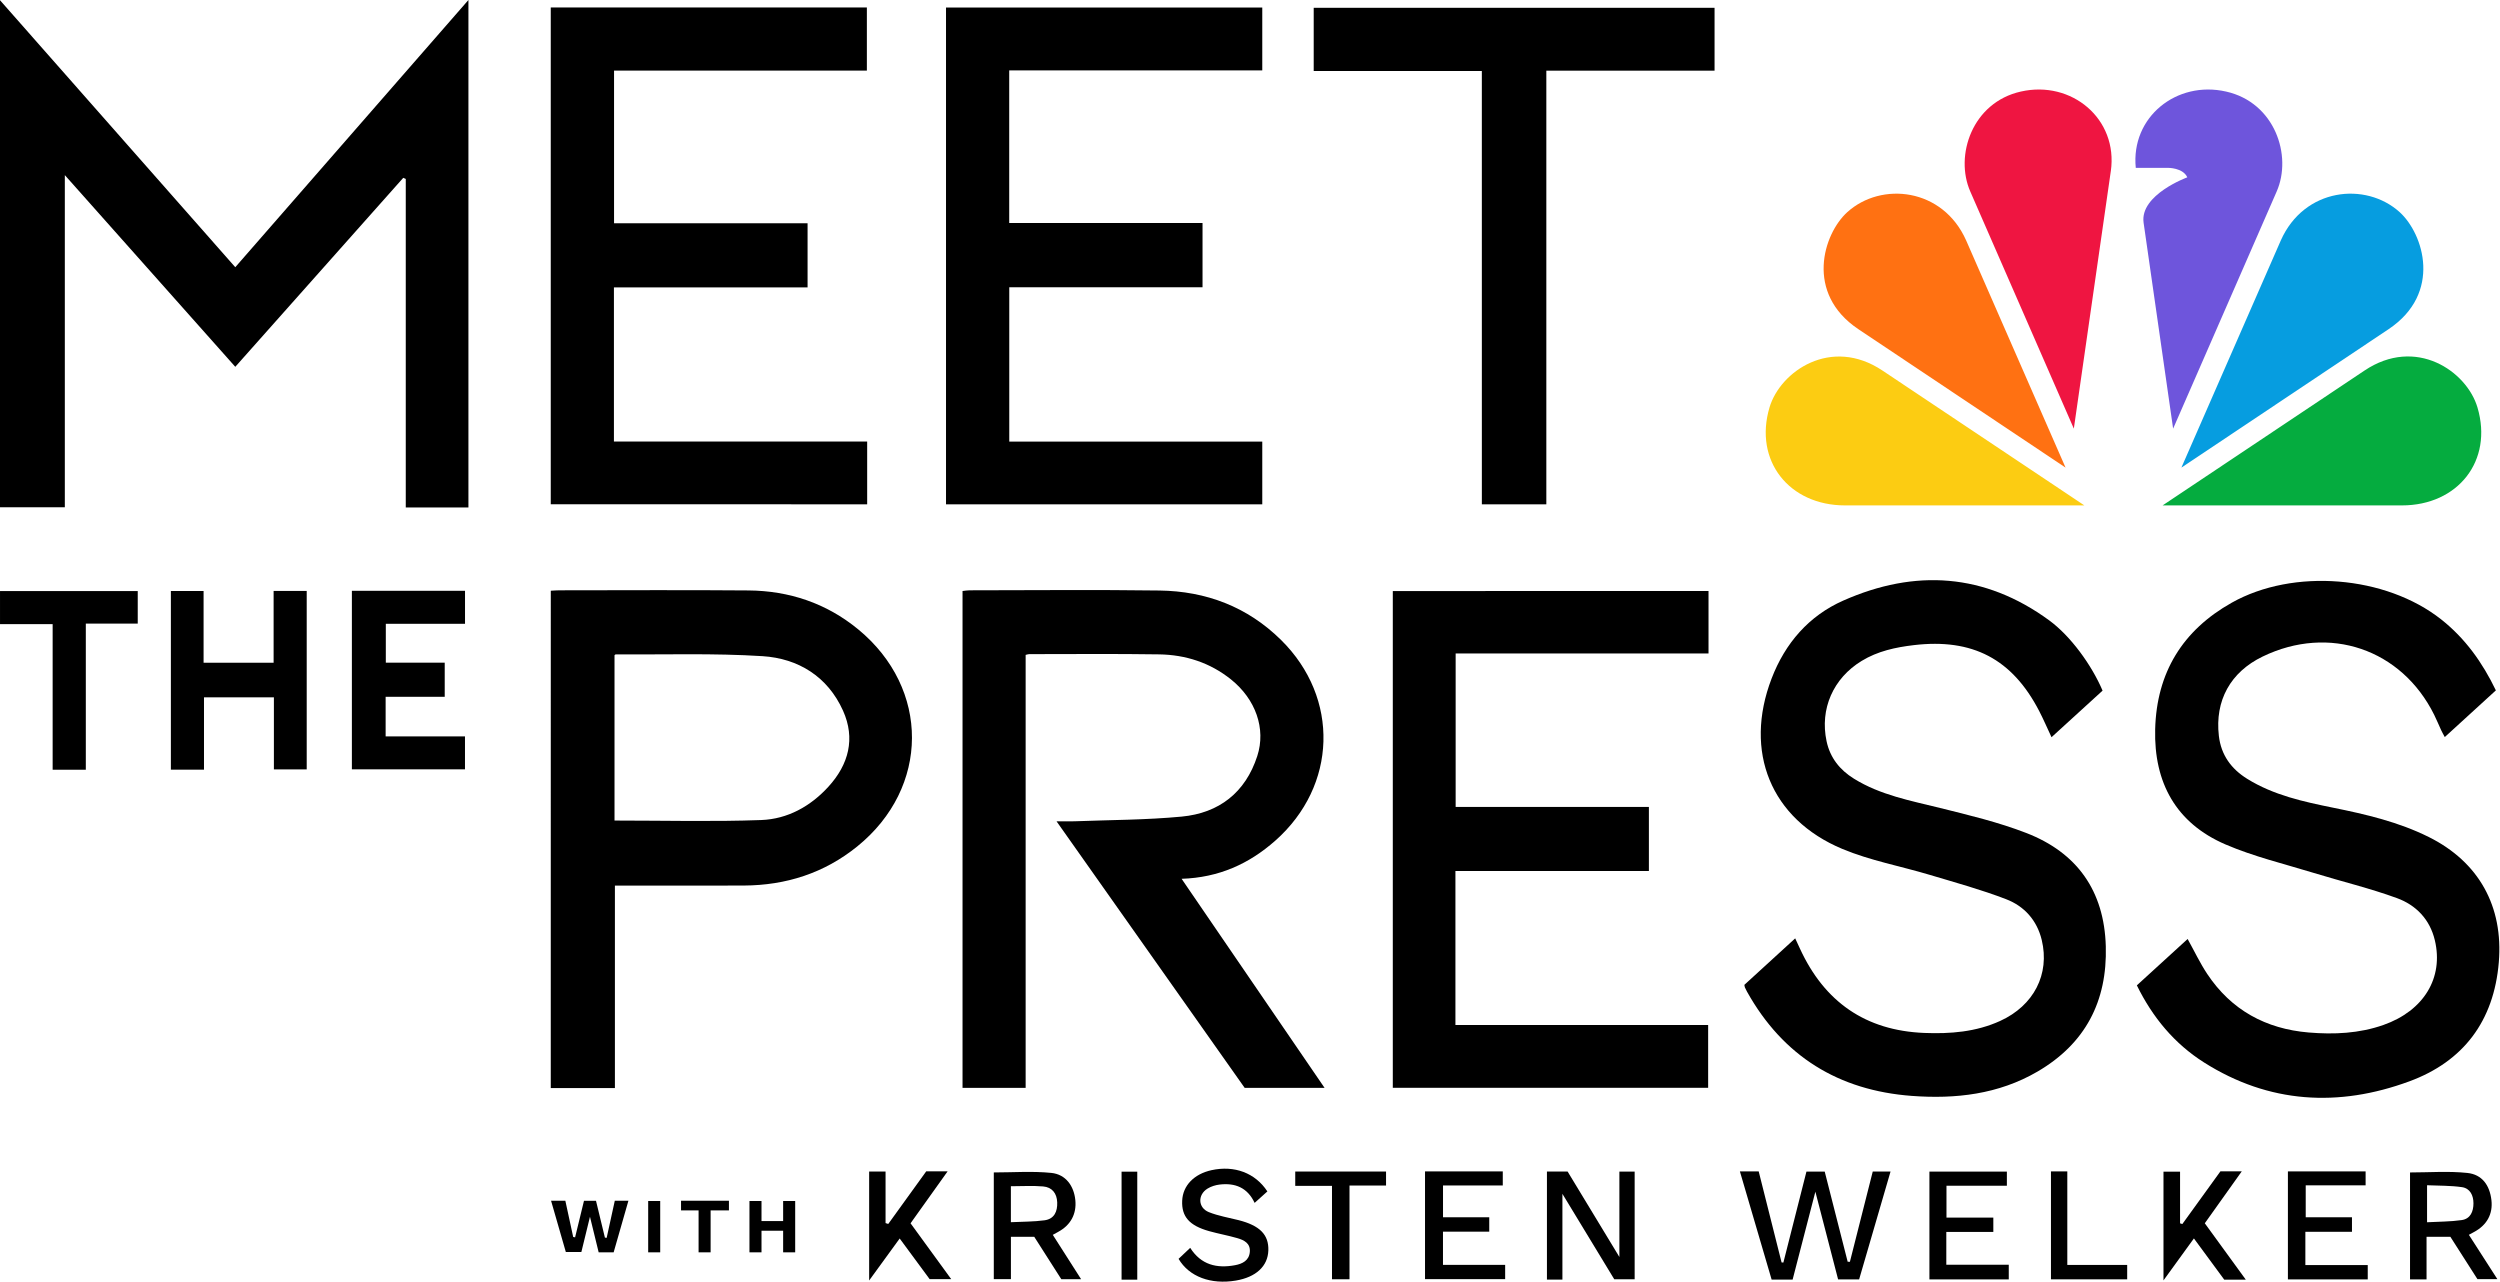
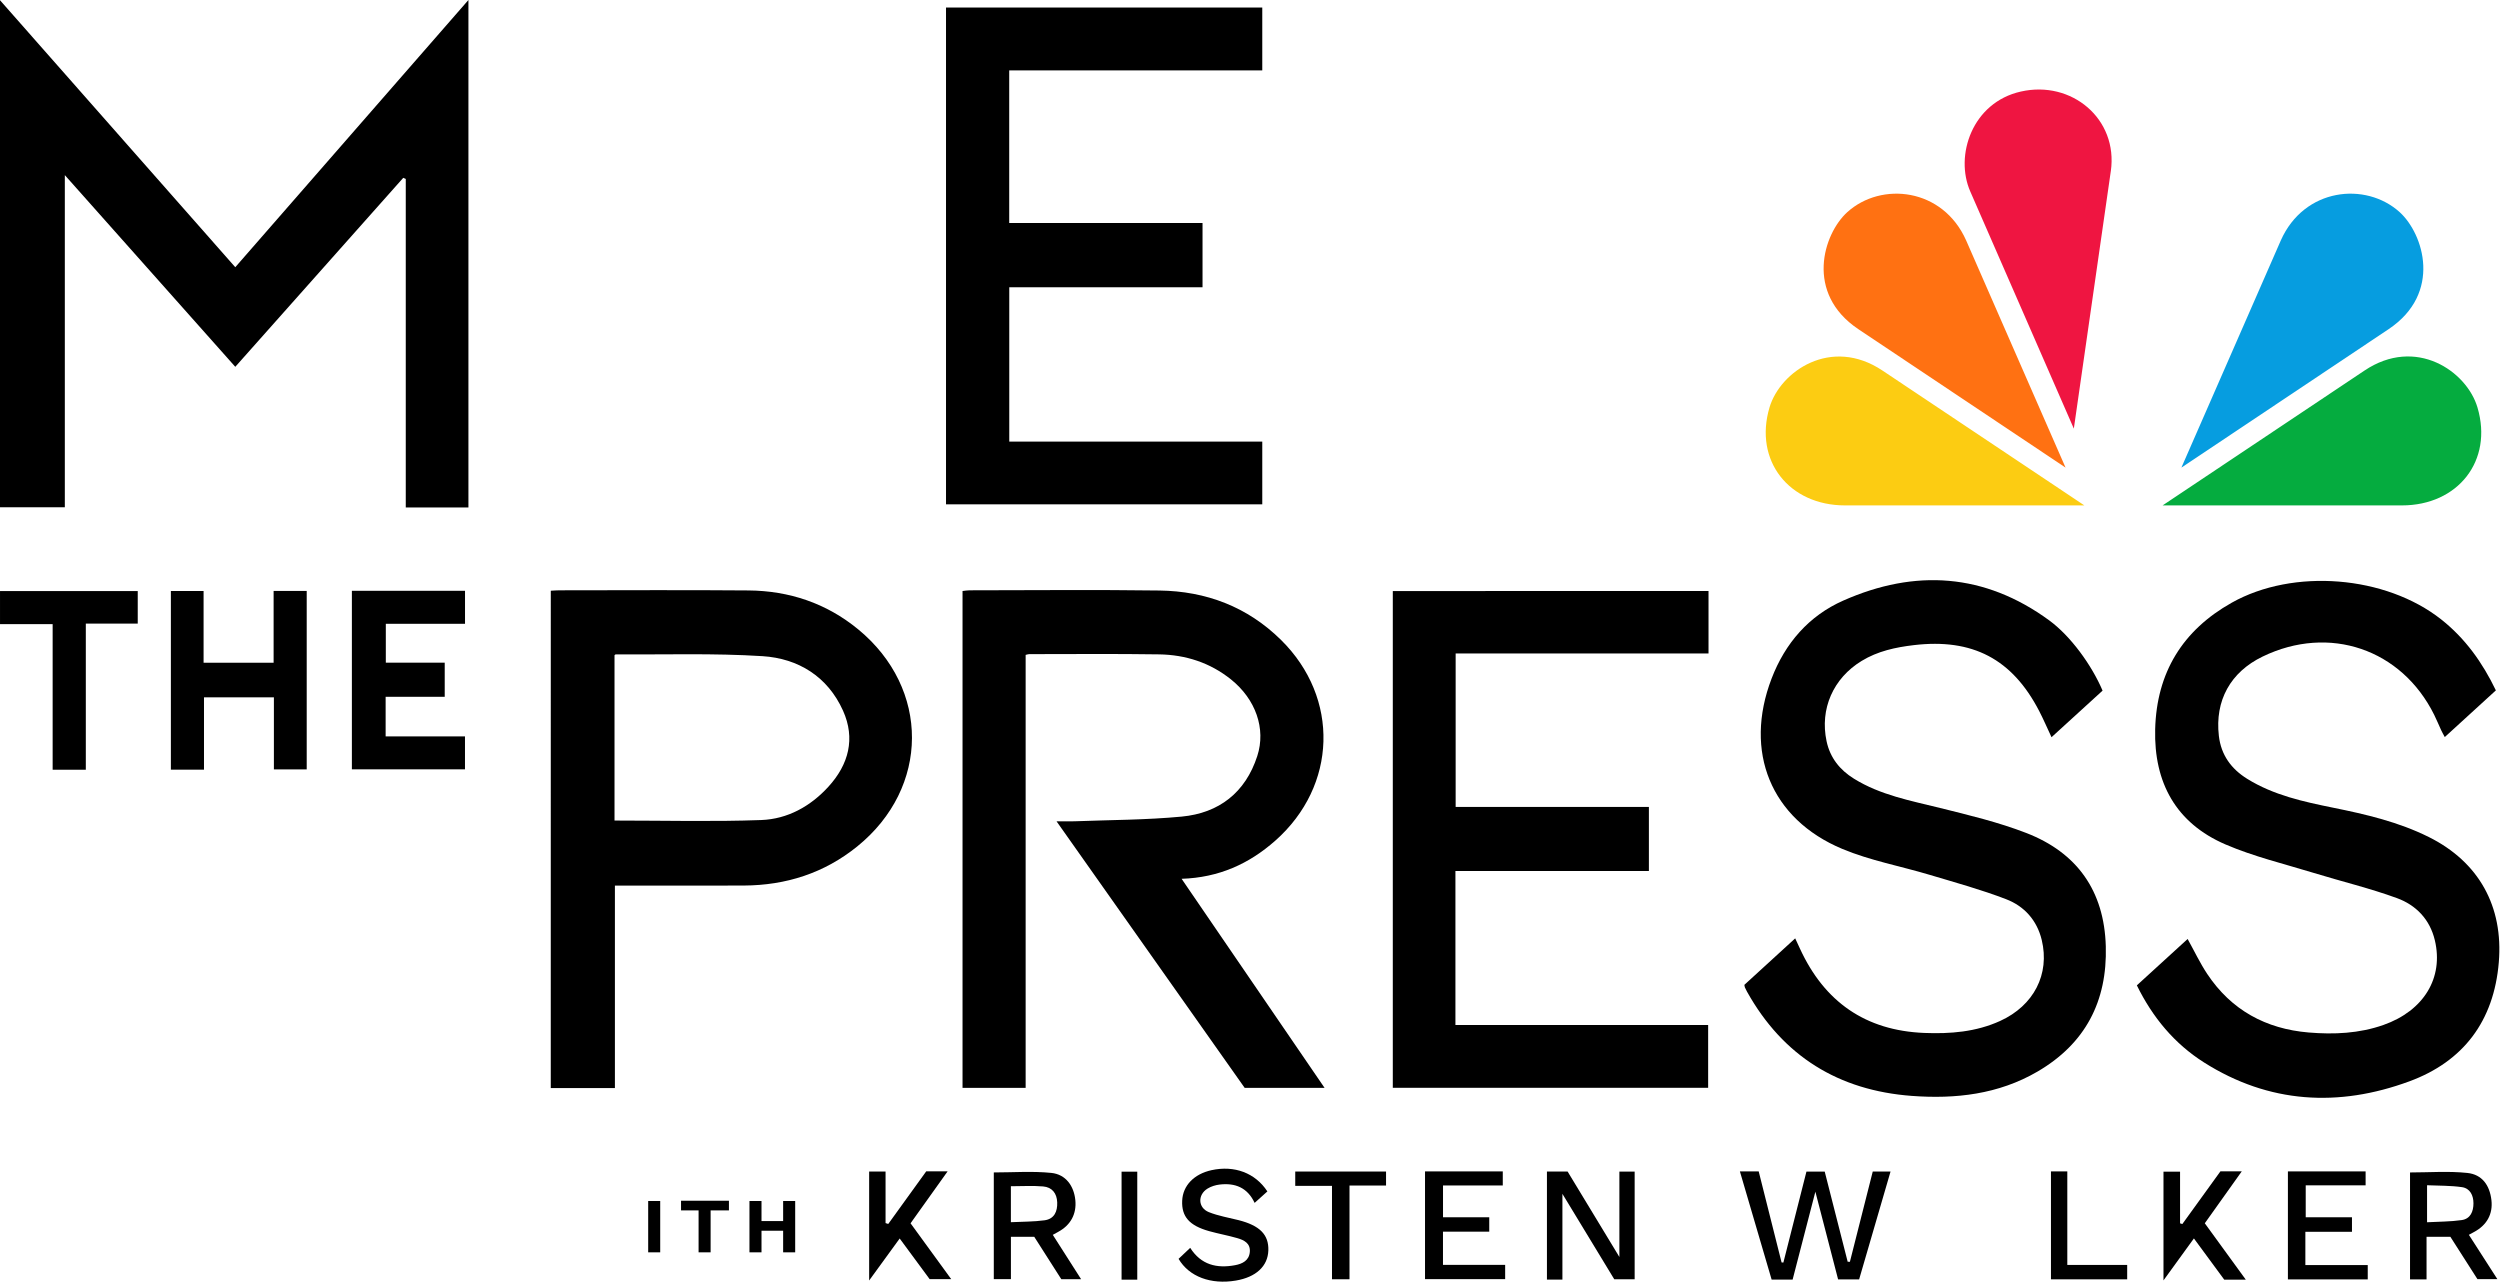
<svg xmlns="http://www.w3.org/2000/svg" version="1.1" id="Capa_1" x="0px" y="0px" viewBox="0 0 632 324" xml:space="preserve" width="632" height="324">
  <defs id="defs651" />
  <style type="text/css" id="style486">
	.st0{fill:#FCFCFC;}
	.st1{fill:#FBFBFB;}
	.st2{fill:#0E0E0E;}
	.st3{fill:#0D0D0D;}
	.st4{fill:#0A0A0A;}
	.st5{fill:#0C0C0C;}
	.st6{fill:#080808;}
	.st7{fill:#101010;}
	.st8{fill:#EE1843;}
	.st9{fill:#0AAD43;}
	.st10{fill:#FBCC17;}
	.st11{fill:#099EDF;}
	.st12{fill:#FE7215;}
	.st13{fill:#7057DC;}
	.st14{fill:#131313;}
	.st15{fill:#181818;}
	.st16{fill:#1B1B1B;}
	.st17{fill:#1E1E1E;}
	.st18{fill:#151515;}
	.st19{fill:#121212;}
	.st20{fill:#222222;}
	.st21{fill:#252525;}
	.st22{fill:#2C2C2C;}
	.st23{fill:#F1F1F1;}
	.st24{fill:#EDEDED;}
</style>
  <g id="g646" transform="matrix(0.473,0,0,0.474,-28.992,-32.596)">
-     <path class="st7" d="m 61.28,68.87 c 42.45,48.07 83.9,95 125.76,142.41 41.48,-47.44 82.67,-94.54 124.61,-142.51 0,90.89 0,180.57 0,270.65 -11.03,0 -21.92,0 -33.49,0 0,-58.49 0,-116.85 0,-175.22 -0.45,-0.2 -0.89,-0.39 -1.34,-0.59 -29.8,33.45 -59.6,66.91 -89.78,100.79 -30.2,-33.89 -60.16,-67.51 -91.1,-102.24 0,59.79 0,118.24 0,177.16 -11.88,0 -23.06,0 -34.66,0 0,-89.74 0,-179.38 0,-270.45 z" id="path572" style="fill:#000000" />
+     <path class="st7" d="m 61.28,68.87 c 42.45,48.07 83.9,95 125.76,142.41 41.48,-47.44 82.67,-94.54 124.61,-142.51 0,90.89 0,180.57 0,270.65 -11.03,0 -21.92,0 -33.49,0 0,-58.49 0,-116.85 0,-175.22 -0.45,-0.2 -0.89,-0.39 -1.34,-0.59 -29.8,33.45 -59.6,66.91 -89.78,100.79 -30.2,-33.89 -60.16,-67.51 -91.1,-102.24 0,59.79 0,118.24 0,177.16 -11.88,0 -23.06,0 -34.66,0 0,-89.74 0,-179.38 0,-270.45 " id="path572" style="fill:#000000" />
    <path class="st7" d="m 609.46,418.04 c 0,77.04 0,153.8 0,230.92 -11.2,0 -22.28,0 -33.73,0 0,-88.21 0,-176.42 0,-264.99 1.21,-0.12 2.48,-0.37 3.75,-0.37 33.83,-0.02 67.66,-0.36 101.48,0.11 24.9,0.34 47.01,8.65 65.01,26.38 31.42,30.94 29.98,77.82 -3.06,107.01 -14.09,12.44 -30.24,19.73 -50.1,20.36 25.65,37.42 50.82,74.15 76.42,111.51 -14.54,0 -28.26,0 -42.7,0 -33.05,-46.73 -66.45,-93.95 -100.56,-142.17 4.04,0 6.82,0.09 9.58,-0.01 19.11,-0.73 38.3,-0.7 57.31,-2.5 19.95,-1.89 34.05,-12.8 40.39,-32.27 4.76,-14.62 -0.89,-30.35 -13.99,-40.85 -11.24,-9 -24.3,-13.18 -38.45,-13.4 -23.16,-0.36 -46.32,-0.13 -69.48,-0.13 -0.46,0 -0.94,0.2 -1.87,0.4 z" id="path574" style="fill:#000000" />
    <path class="st7" d="m 1395.24,436.97 c -9.02,8.22 -17.97,16.39 -27.31,24.9 -0.76,-1.44 -1.39,-2.51 -1.91,-3.63 -1.26,-2.72 -2.39,-5.5 -3.72,-8.18 -17.45,-35.18 -56.16,-48.31 -91.72,-31.13 -17.21,8.31 -25.58,23.48 -23.39,42.31 1.19,10.2 6.59,17.59 15.13,22.89 14.16,8.77 30.13,12.21 46.13,15.45 17.49,3.54 34.8,7.58 50.91,15.58 26.82,13.31 39.94,37.07 37.45,66.84 -2.62,31.35 -18.95,52.9 -47.87,63.51 -37.75,13.86 -74.94,11.85 -109.67,-10.1 -15.81,-9.99 -27.47,-23.99 -35.91,-41.12 9.13,-8.32 18.19,-16.58 27.14,-24.73 3.6,6.47 6.6,12.82 10.44,18.6 12.86,19.33 31.36,29.35 54.25,31.27 13.52,1.13 26.98,0.54 39.97,-4.02 21.6,-7.59 32.24,-25.18 27.46,-45.18 -2.68,-11.21 -10.1,-18.77 -20.26,-22.47 -14.47,-5.28 -29.55,-8.87 -44.3,-13.39 -15.87,-4.86 -32.19,-8.73 -47.36,-15.25 -26.43,-11.37 -38.27,-32.97 -37.55,-61.43 0.76,-30.2 14.67,-52.76 40.92,-67.48 33,-18.51 82.25,-14.49 111.95,8.91 12.8,10.08 22.05,22.97 29.22,37.85 z" id="path576" style="fill:#000000" />
    <path class="st7" d="m 1185.03,437.11 c -9.07,8.26 -18.02,16.41 -27.28,24.84 -2.34,-4.99 -4.3,-9.55 -6.58,-13.95 -14.44,-27.82 -35.64,-38.85 -66.94,-35.17 -9.85,1.16 -19.35,3.19 -27.96,8.43 -15.2,9.25 -22.41,25.56 -18.75,42.81 1.87,8.83 7.06,15.31 14.62,19.99 14.16,8.77 30.25,11.72 46.09,15.64 15.47,3.83 31.11,7.58 45.93,13.29 27.23,10.48 41.76,30.88 42.6,60.45 0.83,29.41 -10.98,52 -36.54,66.86 -20.81,12.1 -43.71,14.7 -67.17,12.95 -39.07,-2.91 -68.76,-21.11 -88.04,-55.58 -0.41,-0.73 -0.77,-1.47 -1.12,-2.23 -0.13,-0.29 -0.15,-0.63 -0.31,-1.41 8.78,-8.02 17.73,-16.18 27.17,-24.8 0.97,2.09 1.77,3.8 2.56,5.51 13.08,28.36 34.99,43.66 66.4,44.93 13.95,0.56 27.64,-0.52 40.57,-6.39 18.02,-8.19 26.64,-24.96 22.24,-43.18 -2.55,-10.56 -9.35,-18.03 -19,-21.74 -13.29,-5.11 -27.12,-8.89 -40.79,-12.98 -15.59,-4.67 -31.86,-7.63 -46.78,-13.85 -38.33,-15.98 -52.76,-51.95 -37.81,-90.88 7.27,-18.92 19.96,-33.48 38.32,-41.58 38.36,-16.94 75.53,-14.62 110.04,10.55 11.42,8.34 22.69,23.78 28.53,37.49 z" id="path578" style="fill:#000000" />
    <path class="st7" d="m 735.93,304.29 c 0,11.48 0,22.25 0,33.45 -56.25,0 -112.45,0 -169.03,0 0,-88.27 0,-176.46 0,-264.95 56.35,0 112.55,0 169.03,0 0,11.19 0,22.1 0,33.54 -45.05,0 -89.95,0 -135.25,0 0,27.24 0,53.95 0,81.36 34.25,0 68.61,0 103.32,0 0,11.74 0,22.79 0,34.3 -34.35,0 -68.6,0 -103.29,0 0,27.49 0,54.53 0,82.3 44.91,0 89.93,0 135.22,0 z" id="path580" style="fill:#000000" />
-     <path class="st7" d="m 355.65,337.72 c 0,-88.51 0,-176.6 0,-264.96 56.34,0 112.42,0 168.95,0 0,11.03 0,22.06 0,33.66 -44.97,0 -89.86,0 -135.12,0 0,27.28 0,53.99 0,81.43 34.44,0 68.81,0 103.43,0 0,11.65 0,22.58 0,34.21 -34.47,0 -68.83,0 -103.5,0 0,27.61 0,54.53 0,82.21 45.05,0 90.06,0 135.35,0 0,11.51 0,22.27 0,33.46 -56.36,-0.01 -112.55,-0.01 -169.11,-0.01 z" id="path582" style="fill:#000000" />
    <path class="st7" d="m 974.43,383.98 c 0,11.09 0,21.88 0,33.31 -44.93,0 -89.82,0 -135.15,0 0,27.51 0,54.37 0,81.83 34.39,0 68.64,0 103.28,0 0,11.63 0,22.68 0,34.18 -34.54,0 -68.81,0 -103.4,0 0,27.53 0,54.61 0,82.12 45.06,0 89.83,0 135.07,0 0,11.31 0,22.19 0,33.5 -55.99,0 -112.05,0 -168.54,0 0,-88.1 0,-176.32 0,-264.93 55.96,-0.01 112.02,-0.01 168.74,-0.01 z" id="path584" style="fill:#000000" />
    <path class="st7" d="m 355.67,383.82 c 1.71,-0.09 3.16,-0.22 4.62,-0.22 33.66,-0.01 67.33,-0.22 100.99,0.07 21.81,0.19 41.63,6.77 58.66,20.73 38.53,31.58 38.33,84.44 -0.45,115.78 -17.67,14.28 -38.12,20.77 -60.68,20.88 -20.66,0.1 -41.33,0.02 -62,0.02 -1.99,0 -3.97,0 -6.87,0 0,18.22 0,36.12 0,54.03 0,17.95 0,35.89 0,53.96 -11.82,0 -22.91,0 -34.28,0 0.01,-88.49 0.01,-176.71 0.01,-265.25 z m 34.06,122.57 c 26.84,0 52.67,0.68 78.43,-0.27 14.01,-0.52 26.26,-7.25 35.88,-17.76 10.86,-11.86 14.52,-25.69 7.81,-40.59 -8.21,-18.2 -23.95,-27.84 -43.02,-29.05 -26.06,-1.65 -52.27,-0.76 -78.42,-0.94 -0.27,0 -0.55,0.34 -0.68,0.42 0,29.38 0,58.65 0,88.19 z" id="path586" style="fill:#000000" />
-     <path class="st7" d="m 853.28,106.62 c -30.31,0 -59.88,0 -89.86,0 0,-11.43 0,-22.34 0,-33.69 71.26,0 142.6,0 214.24,0 0,11.04 0,21.96 0,33.52 -29.92,0 -59.63,0 -89.91,0 0,77.38 0,154.13 0,231.29 -11.62,0 -22.67,0 -34.46,0 -0.01,-76.88 -0.01,-153.73 -0.01,-231.12 z" id="path588" style="fill:#000000" />
    <path class="st7" d="m 207.68,440.69 c -12.82,0 -24.75,0 -37.36,0 0,12.89 0,25.6 0,38.56 -6.24,0 -11.81,0 -17.7,0 0,-31.78 0,-63.35 0,-95.29 5.62,0 11.2,0 17.48,0 0,12.59 0,25.3 0,38.27 12.75,0 24.81,0 37.43,0 0,-12.81 0,-25.39 0,-38.29 6.11,0 11.66,0 17.69,0 0,31.67 0,63.23 0,95.19 -5.61,0 -11.32,0 -17.54,0 0,-12.76 0,-25.35 0,-38.44 z" id="path602" style="fill:#000000" />
    <path class="st7" d="m 249.36,383.88 c 20.18,0 40.11,0 60.47,0 0,5.68 0,11.37 0,17.59 -14.04,0 -27.96,0 -42.33,0 0,7.04 0,13.6 0,20.74 10.22,0 20.62,0 31.48,0 0,6.25 0,11.94 0,18.2 -10.41,0 -20.82,0 -31.58,0 0,7.27 0,13.97 0,21.12 14.12,0 28.05,0 42.41,0 0,5.98 0,11.54 0,17.55 -19.88,0 -39.92,0 -60.45,0 0,-31.59 0,-63.25 0,-95.2 z" id="path604" style="fill:#000000" />
    <path class="st7" d="m 89.43,401.64 c -9.88,0 -18.8,0 -28.13,0 0,-6.09 0,-11.65 0,-17.63 24.44,0 48.83,0 73.61,0 0,5.51 0,11.08 0,17.33 -8.88,0 -17.93,0 -27.75,0 0,26.33 0,52.02 0,77.94 -6.21,0 -11.66,0 -17.73,0 0,-25.63 0,-51.19 0,-77.64 z" id="path606" style="fill:#000000" />
    <path class="st7" d="m 1062.21,693.57 c 3.39,0 6.15,0 9.51,0 -5.67,19.43 -11.21,38.39 -16.8,57.55 -3.63,0 -7.08,0 -11.23,0 -3.91,-15.07 -7.87,-30.3 -12.15,-46.78 -4.23,16.3 -8.18,31.55 -12.16,46.87 -3.83,0 -7.3,0 -11.22,0 -5.62,-19.1 -11.23,-38.19 -16.96,-57.69 3.51,0 6.45,0 10.05,0 4.06,16.1 8.14,32.32 12.23,48.54 0.32,0.02 0.64,0.05 0.96,0.07 4.08,-16.07 8.17,-32.13 12.33,-48.52 3.17,0 6.25,0 9.76,0 4.09,16.02 8.18,32.04 12.27,48.07 0.4,0.02 0.8,0.04 1.19,0.06 4.05,-15.98 8.1,-31.95 12.22,-48.17 z" id="path608" style="fill:#000000" />
    <path class="st7" d="m 896.34,751.22 c -3.26,0 -5.57,0 -8.27,0 0,-19.2 0,-38.25 0,-57.64 3.6,0 7.02,0 11.04,0 8.94,14.73 18.07,29.75 27.68,45.58 0,-15.59 0,-30.39 0,-45.55 2.91,0 5.33,0 8.16,0 0,18.98 0,38.03 0,57.43 -3.38,0 -6.8,0 -10.9,0 -8.88,-14.61 -18.01,-29.61 -27.71,-45.56 0,15.73 0,30.55 0,45.74 z" id="path610" style="fill:#000000" />
    <path class="st7" d="m 623.97,727.35 c 5,7.83 9.89,15.47 15.14,23.67 -3.85,0 -7.05,0 -10.58,0 -4.7,-7.34 -9.53,-14.9 -14.48,-22.64 -3.96,0 -7.92,0 -12.46,0 0,7.4 0,14.79 0,22.59 -3.28,0 -5.98,0 -9.15,0 0,-18.95 0,-37.96 0,-56.9 10.34,0 20.64,-0.78 30.76,0.25 7.72,0.79 12.07,6.96 12.82,14.54 0.73,7.33 -2.5,13.31 -9.11,16.87 -0.84,0.45 -1.68,0.92 -2.94,1.62 z m -22.4,-25.92 c 0,6.47 0,12.39 0,19.18 6.22,-0.31 12.19,-0.22 18.03,-1.02 5.15,-0.71 6.92,-4.68 6.73,-9.57 -0.19,-4.86 -2.78,-8.07 -7.51,-8.48 -5.58,-0.48 -11.24,-0.11 -17.25,-0.11 z" id="path612" style="fill:#000000" />
    <path class="st7" d="m 1370.92,728.39 c -4.29,0 -8.22,0 -12.73,0 0,7.66 0,15.05 0,22.71 -3.17,0 -5.76,0 -8.83,0 0,-19.04 0,-38.04 0,-57.02 10.24,0 20.54,-0.81 30.65,0.26 7.9,0.83 11.92,6.6 12.85,14.44 0.88,7.45 -2.43,13.46 -9.41,17.12 -0.72,0.37 -1.42,0.77 -2.64,1.44 5.03,7.81 9.94,15.44 15.23,23.64 -3.82,0 -7.01,0 -10.65,0 -4.64,-7.23 -9.47,-14.78 -14.47,-22.59 z m -12.46,-7.75 c 6.39,-0.36 12.52,-0.29 18.52,-1.16 4.66,-0.67 6.29,-4.58 6.28,-8.96 0,-4.23 -1.83,-7.97 -6.12,-8.6 -6.12,-0.89 -12.4,-0.73 -18.68,-1.02 0,6.98 0,12.9 0,19.74 z" id="path614" style="fill:#000000" />
    <path class="st7" d="m 738.66,704.19 c -2.22,2 -4.3,3.86 -6.82,6.12 -3.85,-8.23 -10.48,-10.72 -18.62,-9.79 -2.24,0.26 -4.63,0.98 -6.54,2.16 -5.41,3.33 -5.13,10.25 0.74,12.58 5.05,2.01 10.54,2.91 15.84,4.25 11.35,2.88 16.19,7.76 15.92,16.15 -0.27,8.43 -6.6,14.28 -17.42,16.09 -13.29,2.22 -24.94,-2.06 -30.56,-11.6 1.9,-1.79 3.9,-3.68 6.22,-5.86 5.79,9.09 14.23,11.07 23.97,9.25 3.96,-0.74 7.49,-2.48 7.89,-7.07 0.4,-4.64 -3.12,-6.34 -6.75,-7.38 -4.95,-1.42 -10.03,-2.33 -14.99,-3.71 -10.61,-2.96 -14.78,-7.75 -14.41,-16.24 0.35,-8.05 6.3,-14.22 15.71,-16.29 12.15,-2.64 23.3,1.42 29.82,11.34 z" id="path616" style="fill:#000000" />
    <path class="st7" d="m 1293.42,743.46 c 11.37,0 22.15,0 33.34,0 0,2.66 0,5.01 0,7.65 -14.21,0 -28.28,0 -42.67,0 0,-19.24 0,-38.29 0,-57.6 13.94,0 27.53,0 41.53,0 0,2.37 0,4.61 0,7.42 -10.49,0 -21.05,0 -32.01,0 0,5.78 0,11.01 0,17.04 8.03,0 16.22,0 24.72,0 0,2.86 0,4.93 0,7.77 -8.29,0 -16.5,0 -24.91,0 0,6.2 0,11.63 0,17.72 z" id="path618" style="fill:#000000" />
    <path class="st7" d="m 822.91,693.53 c 14.03,0 27.62,0 41.56,0 0,2.53 0,4.76 0,7.48 -10.65,0 -21.08,0 -31.94,0 0,5.69 0,10.91 0,16.96 8.06,0 16.24,0 24.71,0 0,2.88 0,4.96 0,7.68 -8.19,0 -16.26,0 -24.73,0 0,6.16 0,11.68 0,17.72 11.05,0 21.96,0 33.23,0 0,2.74 0,4.98 0,7.62 -14.15,0 -28.34,0 -42.83,0 0,-19.07 0,-37.98 0,-57.46 z" id="path620" style="fill:#000000" />
-     <path class="st7" d="m 1101.52,725.81 c 0,6.16 0,11.58 0,17.49 11.15,0 22.07,0 33.38,0 0,2.83 0,5.18 0,7.81 -14.07,0 -28,0 -42.41,0 0,-19.06 0,-38.08 0,-57.49 13.74,0 27.43,0 41.4,0 0,2.51 0,4.75 0,7.53 -10.81,0 -21.39,0 -32.28,0 0,5.78 0,11.03 0,16.99 8.31,0 16.54,0 25.04,0 0,2.79 0,4.86 0,7.67 -8.48,0 -16.71,0 -25.13,0 z" id="path622" style="fill:#000000" />
    <path class="st7" d="m 558.14,750.96 c -5.09,-6.9 -10.31,-13.97 -16,-21.66 -5.4,7.42 -10.49,14.4 -16.32,22.4 0,-20.14 0,-38.96 0,-58.13 2.77,0 5.36,0 8.77,0 0,9.12 0,18.32 0,27.51 0.48,0.15 0.96,0.31 1.44,0.46 6.74,-9.32 13.48,-18.63 20.3,-28.06 3.53,0 6.96,0 11.43,0 -6.86,9.6 -13.27,18.57 -19.81,27.71 7.21,9.88 14.25,19.53 21.72,29.77 -4.03,0 -7.4,0 -11.53,0 z" id="path624" style="fill:#000000" />
    <path class="st7" d="m 1261.58,751.25 c -4.44,0 -7.75,0 -11.52,0 -5.17,-7.02 -10.48,-14.22 -16.21,-21.99 -5.36,7.38 -10.44,14.38 -16.26,22.39 0,-20.09 0,-38.81 0,-57.98 2.75,0 5.45,0 8.86,0 0,9.17 0,18.35 0,27.54 0.41,0.13 0.81,0.25 1.22,0.38 6.77,-9.34 13.53,-18.68 20.35,-28.1 3.51,0 6.94,0 11.41,0 -6.8,9.52 -13.13,18.4 -19.76,27.69 7.1,9.74 14.21,19.5 21.91,30.07 z" id="path626" style="fill:#000000" />
    <path class="st7" d="m 802.08,693.58 c 0,2.51 0,4.76 0,7.49 -6.43,0 -12.7,0 -19.53,0 0,16.85 0,33.24 0,49.96 -3.28,0 -5.99,0 -9.36,0 0,-16.5 0,-32.88 0,-49.81 -6.88,0 -13.12,0 -19.64,0 0,-2.81 0,-5.04 0,-7.64 16.21,0 32.23,0 48.53,0 z" id="path628" style="fill:#000000" />
    <path class="st7" d="m 1157.45,693.52 c 2.93,0 5.52,0 8.74,0 0,16.48 0,32.87 0,49.89 10.99,0 21.37,0 32,0 0,2.88 0,5.13 0,7.67 -13.61,0 -27,0 -40.74,0 0,-19.1 0,-38 0,-57.56 z" id="path630" style="fill:#000000" />
    <path class="st7" d="m 669.12,751.26 c -3.02,0 -5.5,0 -8.39,0 0,-19.14 0,-38.16 0,-57.6 2.64,0 5.34,0 8.39,0 0,19.1 0,38.12 0,57.6 z" id="path632" style="fill:#000000" />
    <g id="g642" style="fill:#000000;fill-opacity:1">
-       <path class="st7" d="m 385.53,728.96 c -0.31,-0.05 -0.62,-0.09 -0.94,-0.14 -1.59,-6.56 -3.18,-13.12 -4.76,-19.63 -2.4,0 -4.32,0 -6.42,0 -1.63,6.67 -3.19,13.08 -4.75,19.49 -0.34,-0.07 -0.68,-0.14 -1.02,-0.2 -1.4,-6.44 -2.8,-12.88 -4.19,-19.31 -2.61,0 -4.7,0 -7.63,0 2.74,9.51 5.34,18.5 7.89,27.34 3.14,0 5.71,0 8.3,0 1.51,-6.15 2.91,-11.89 4.6,-18.81 1.75,7.13 3.18,13 4.65,18.99 2.77,0 5.05,0 8,0 2.66,-9.29 5.24,-18.27 7.9,-27.53 -2.88,0 -4.98,0 -7.28,0 -1.49,6.76 -2.92,13.28 -4.35,19.8 z" id="path634" style="fill:#000000;fill-opacity:1" />
      <path class="st7" d="m 407.72,736.67 c 2.25,0 4.17,0 6.43,0 0,-9.54 0,-18.41 0,-27.38 -2.4,0 -4.44,0 -6.43,0 0,9.34 0,18.24 0,27.38 z" id="path636" style="fill:#000000;fill-opacity:1" />
      <path class="st7" d="m 425.28,714.31 c 3.19,0 6.31,0 9.38,0 0,7.54 0,14.87 0,22.36 2.25,0 4.17,0 6.43,0 0,-7.76 0,-15.07 0,-22.36 3.28,0 6.53,0 9.79,0 0,-1.92 0,-3.55 0,-5.15 -8.73,0 -17.05,0 -25.6,0 0,1.8 0,3.34 0,5.15 z" id="path638" style="fill:#000000;fill-opacity:1" />
      <path class="st7" d="m 479.85,709.29 c 0,3.63 0,7.18 0,10.72 -3.89,0 -7.72,0 -11.56,0 0,-3.59 0,-7.15 0,-10.72 -2.4,0 -4.44,0 -6.44,0 0,9.34 0,18.24 0,27.38 2.25,0 4.18,0 6.44,0 0,-3.93 0,-7.75 0,-11.5 3.94,0 7.77,0 11.56,0 0,3.83 0,7.64 0,11.5 2.25,0 4.18,0 6.44,0 0,-9.54 0,-18.41 0,-27.38 -2.41,0 -4.45,0 -6.44,0 z" id="path640" style="fill:#000000;fill-opacity:1" />
    </g>
    <g id="g895" transform="translate(1240.562,411.358)">
-       <path d="m 37.515,-240.43 -55.334,126.443 -15.791,-109.888 c -2.022,-14.912 23.371,-24.138 23.371,-24.138 -2.337,-5.181 -10.359,-5.055 -10.359,-5.055 h -17.182 c -2.716,-27.045 21.793,-46.697 48.26,-40.694 26.025,5.813 35.499,34.123 27.035,53.332 z" fill="#6e55dc" id="path1" style="fill:#6e55dc;fill-opacity:1;stroke-width:7.581" />
      <path d="m -65.258,-73.04 -107.889,-71.911 c -27.478,-18.325 -54.639,0.379 -60.387,19.652 -8.465,28.498 10.548,52.258 40.363,52.258 z" fill="#fccc12" id="path2-8" style="fill:#fccc12;fill-opacity:1;stroke-width:7.581" />
      <path d="m -51.114,-251.299 c 3.979,-27.93 -21.035,-48.593 -48.07,-42.464 -26.025,5.814 -35.5,34.123 -27.036,53.333 l 55.334,126.442 19.771,-137.375 z" fill="#ef1541" id="path3-9" style="fill:#ef1541;fill-opacity:1;stroke-width:7.581" />
      <path d="M -75.307,-93.198 -128.43,-214.333 c -12.444,-28.056 -45.354,-31.532 -63.546,-15.103 -12.822,11.627 -22.74,43.222 5.875,62.369 z" fill="#ff7112" id="path4-7" style="fill:#ff7112;fill-opacity:1;stroke-width:7.581" />
      <path d="m 104.472,-73.04 c 29.878,0 48.828,-23.759 40.364,-52.258 -5.748,-19.336 -32.91,-38.041 -60.388,-19.652 L -23.441,-73.04 Z" fill="#05ac3f" id="path5-3" style="fill:#05ac3f;fill-opacity:1;stroke-width:7.581" />
      <path d="m 97.396,-167.067 c 28.615,-19.147 18.698,-50.741 5.875,-62.369 -18.192,-16.429 -51.102,-12.954 -63.546,15.103 l -53.123,121.135 z" fill="#069de0" id="path6" style="fill:#069de0;fill-opacity:1;stroke-width:7.581" />
    </g>
  </g>
</svg>